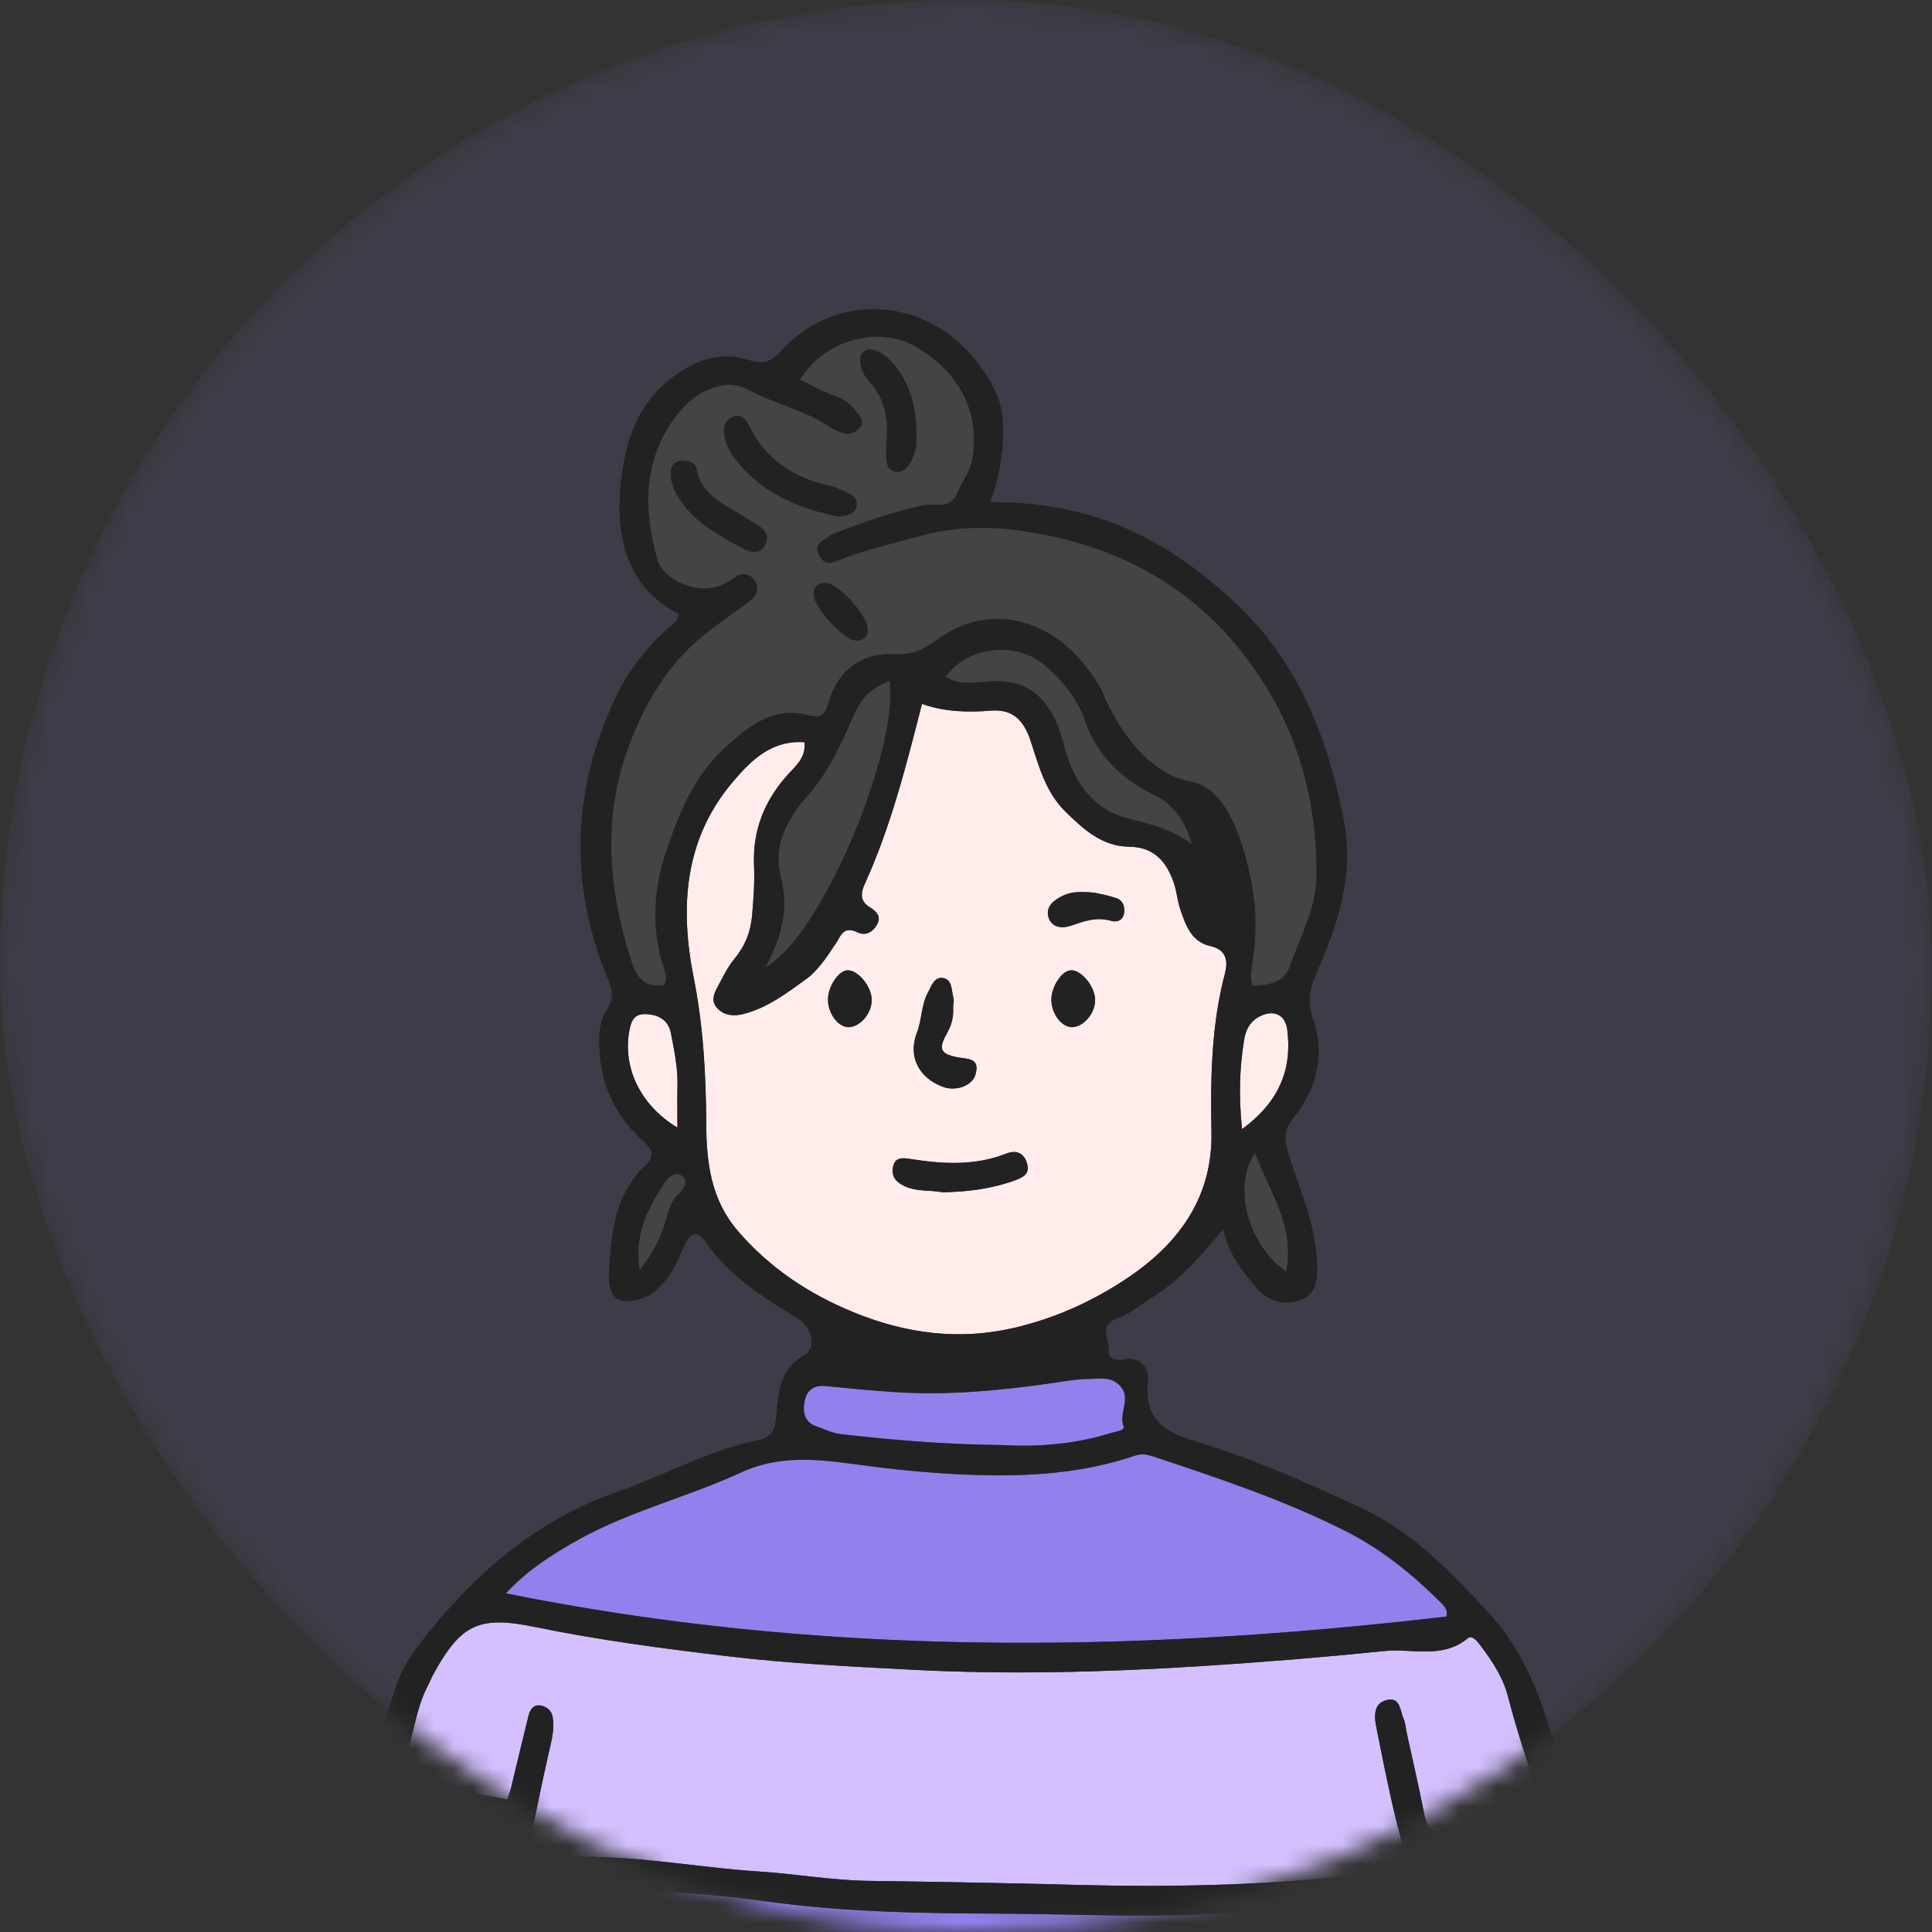
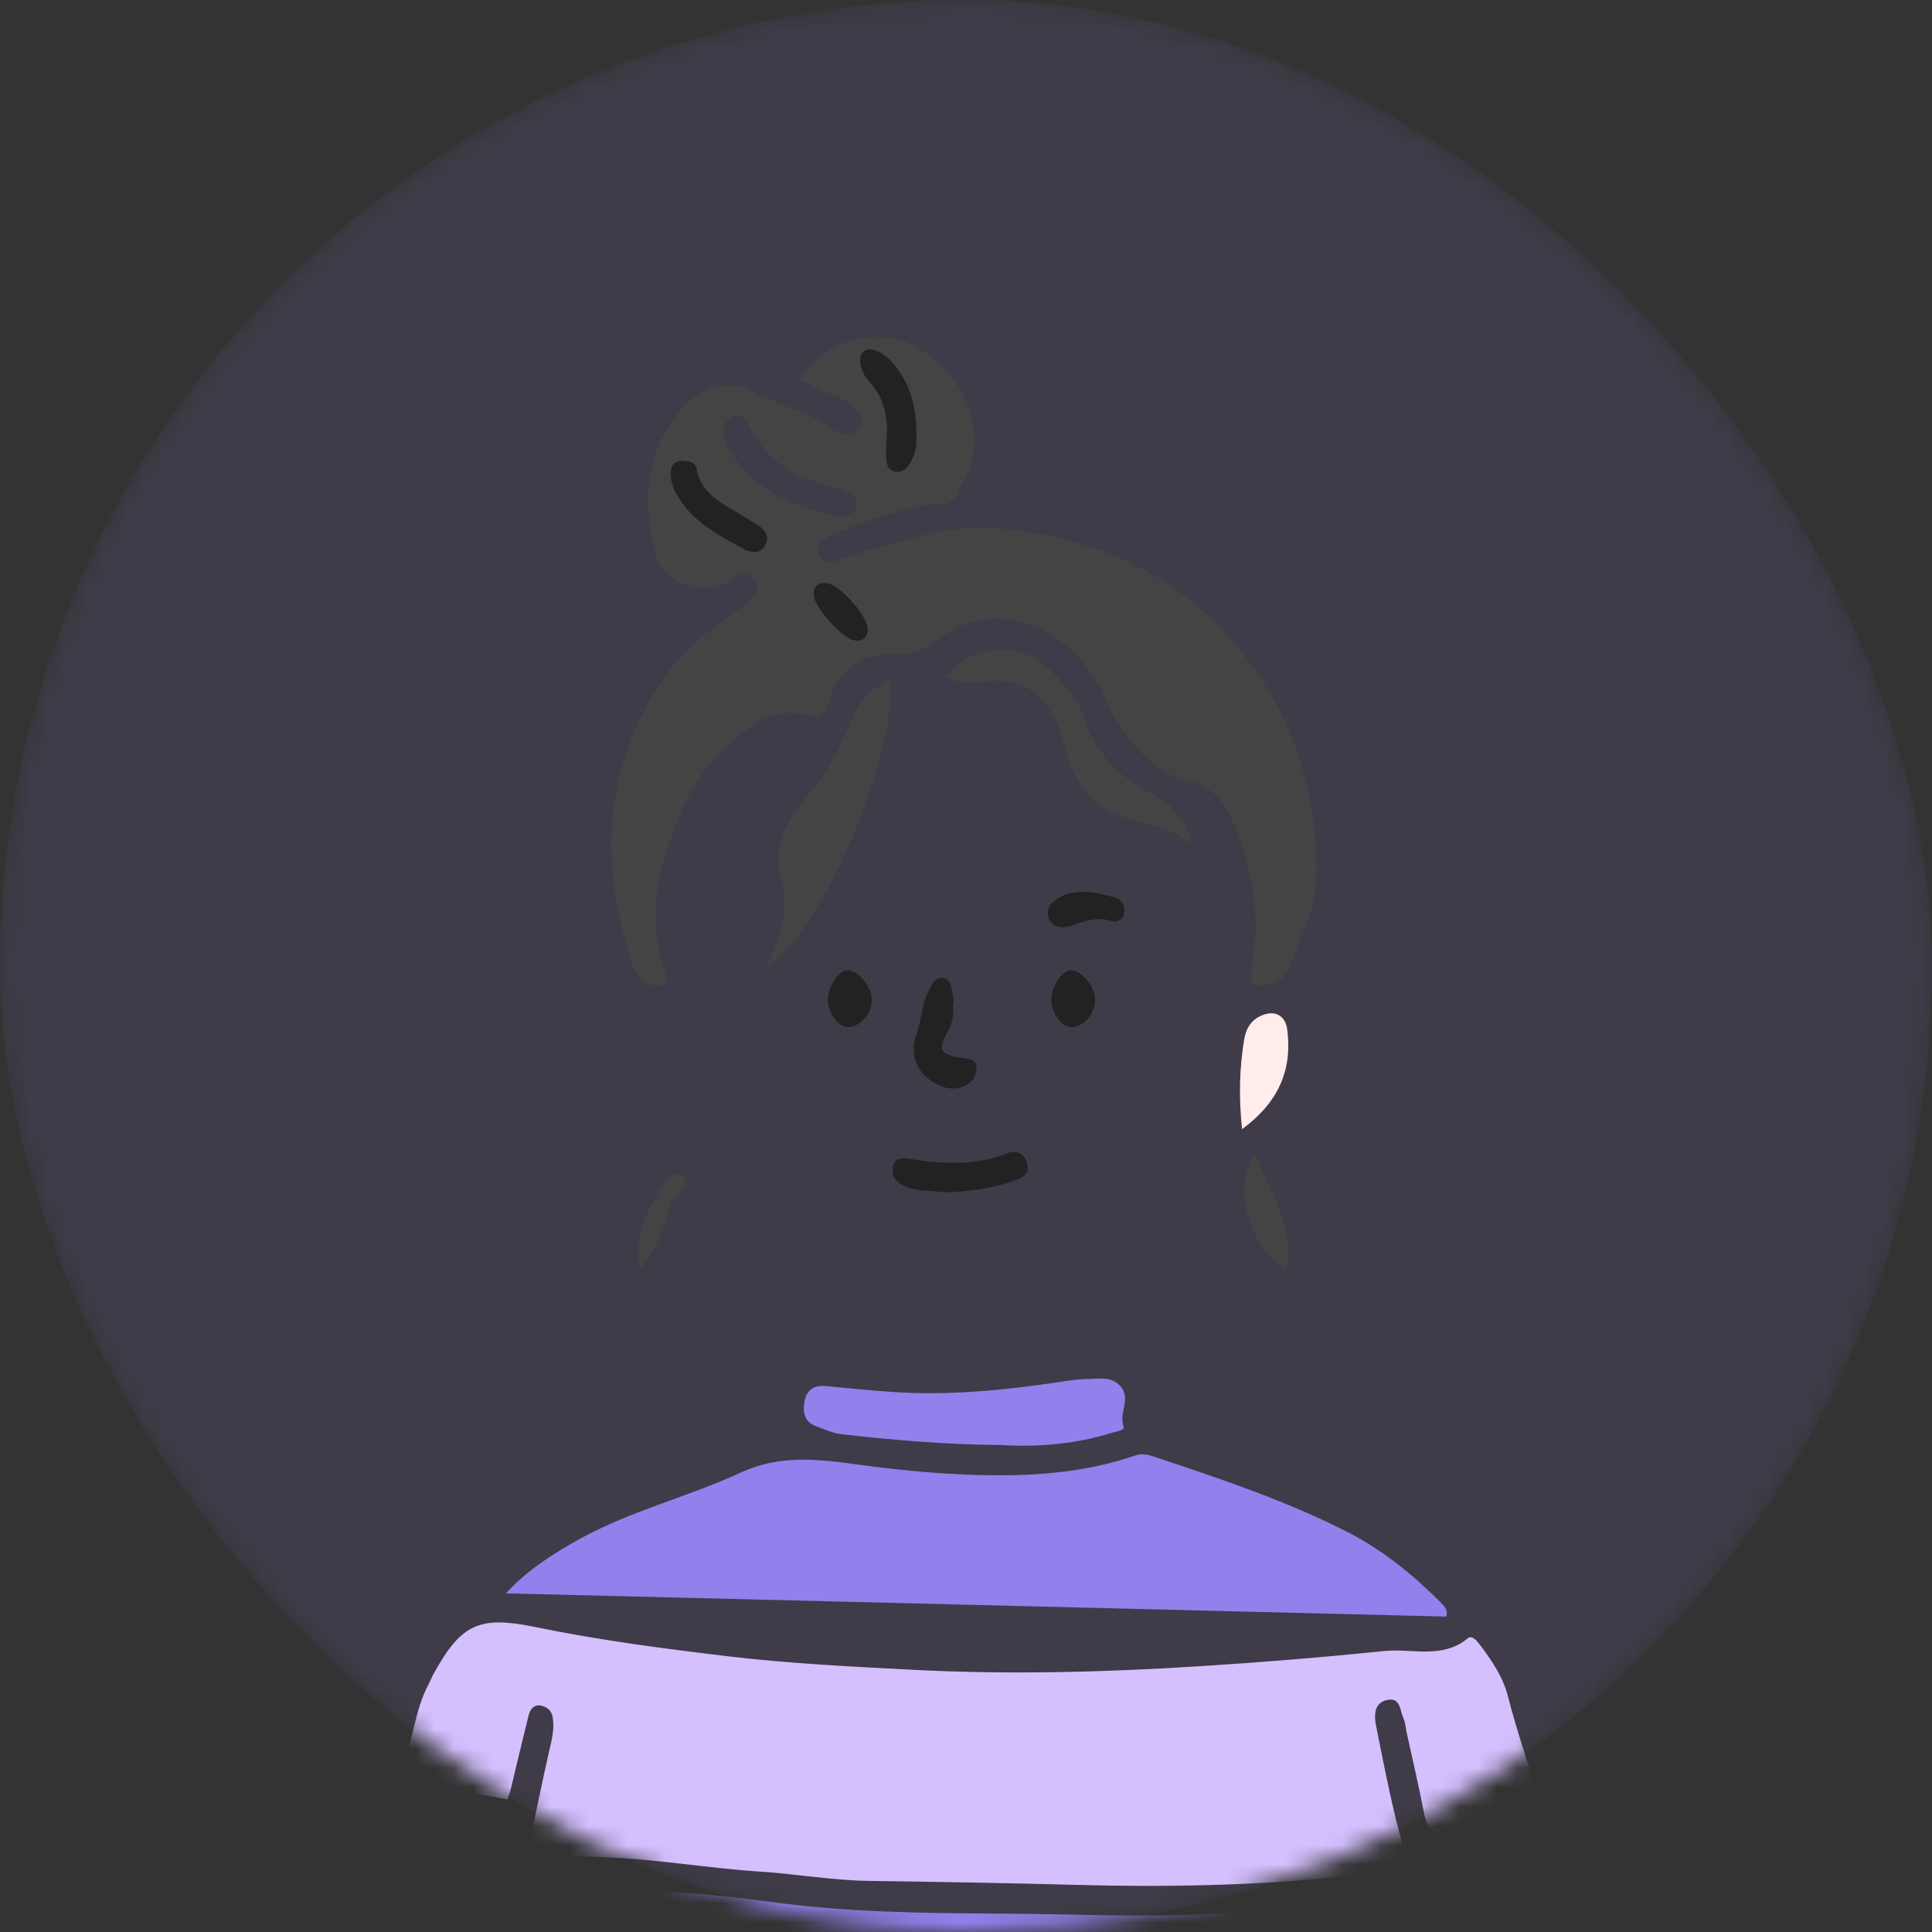
<svg xmlns="http://www.w3.org/2000/svg" width="100" height="100" viewBox="0 0 100 100" fill="none">
  <rect x="0" y="0" width="100" height="100" fill="#333333" stroke="none" />
  <mask id="mask0_1018_2999" style="mask-type:alpha" maskUnits="userSpaceOnUse" x="0" y="0" width="100" height="100">
    <rect width="100" height="100" rx="50" fill="#009BE5" />
  </mask>
  <g mask="url(#mask0_1018_2999)">
    <g opacity="0.12">
      <rect width="100" height="100" rx="50" fill="#A079EF" />
      <rect width="100" height="100" rx="50" fill="black" fill-opacity="0.05" />
    </g>
    <g clip-path="url(#clip0_1018_2999)">
      <path d="M46.046 35.235C45.251 35.555 44.672 35.989 44.294 36.81C43.598 38.324 42.983 39.851 41.818 41.168C40.848 42.266 39.968 43.696 40.414 45.382C40.828 46.945 40.525 48.385 39.627 50.055C42.481 48.513 46.529 38.874 46.046 35.233V35.235Z" fill="#444444" />
      <path d="M56.162 37.306C55.762 36.145 54.981 35.189 54.022 34.391C52.556 33.174 50.073 33.458 48.951 35.031C49.664 35.489 50.458 35.316 51.189 35.267C52.752 35.162 53.857 35.714 54.561 37.145C54.837 37.706 54.994 38.283 55.164 38.874C55.659 40.601 56.64 41.931 58.459 42.384C59.593 42.666 60.7 42.958 61.674 43.685C61.394 42.514 60.667 41.605 59.84 41.201C58.127 40.364 56.812 39.189 56.162 37.308V37.306Z" fill="#444444" />
      <path d="M66.571 65.81C67.039 63.45 65.703 61.692 64.965 59.67C63.778 61.382 64.591 64.458 66.571 65.81Z" fill="#444444" />
-       <path d="M35.064 58.364C35.064 57.512 35.051 56.851 35.066 56.193C35.088 55.267 34.898 54.366 34.726 53.469C34.597 52.798 34.08 52.502 33.394 52.49C32.876 52.48 32.698 52.772 32.6 53.225C32.184 55.151 33.084 57.178 35.064 58.365V58.364Z" fill="#FFECEB" />
      <path d="M37.545 38.681C38.695 37.639 39.932 36.608 41.625 36.974C42.361 37.133 42.641 37.211 42.89 36.346C43.364 34.691 44.602 33.759 46.328 33.859C47.25 33.914 47.838 33.596 48.525 33.096C50.135 31.919 52.007 31.712 53.769 32.51C55.161 33.14 56.235 34.344 57.014 35.7C57.014 35.7 58.561 39.926 61.675 40.466C63.488 40.781 64.374 43.545 64.798 45.801C65.065 47.225 65.027 48.681 64.787 50.11C64.737 50.404 64.734 50.708 64.828 51.019C65.665 50.999 66.452 50.879 66.756 50.024C67.302 48.49 68.131 47.015 68.142 45.343C68.171 41.285 67.121 37.599 64.666 34.258C61.989 30.612 58.401 28.554 54.107 27.687C51.97 27.256 49.78 27.124 47.563 27.759C46.139 28.167 44.684 28.467 43.31 29.045C42.929 29.205 42.625 29.167 42.404 28.764C42.169 28.337 42.363 28.098 42.715 27.895C42.847 27.817 42.962 27.699 43.101 27.643C44.623 27.045 46.168 26.503 47.768 26.158C48.385 26.025 49.18 26.381 49.523 25.568C49.797 24.919 50.252 24.388 50.356 23.612C50.733 20.842 49.209 19.017 47.442 17.967C45.468 16.794 42.601 17.629 41.41 19.655C42.008 19.94 42.582 20.272 43.196 20.486C43.661 20.648 44.026 20.896 44.303 21.273C44.473 21.505 44.758 21.776 44.53 22.093C44.311 22.396 43.977 22.548 43.584 22.4C43.393 22.328 43.189 22.269 43.025 22.154C41.708 21.231 40.114 20.915 38.718 20.17C37.954 19.762 37.233 19.898 36.507 20.238C35.836 20.553 35.331 21.068 34.905 21.654C33.285 23.884 33.314 26.349 33.993 28.859C34.205 29.64 34.897 30.096 35.662 30.335C36.484 30.593 37.256 30.458 37.962 29.931C38.326 29.659 38.741 29.59 39.038 30.028C39.371 30.519 39.144 30.883 38.709 31.192C37.956 31.728 37.203 32.265 36.478 32.839C34.619 34.315 33.452 36.275 32.608 38.459C31.174 42.175 31.462 45.865 32.629 49.59C32.932 50.559 33.282 51.138 34.366 50.986C34.528 50.75 34.482 50.484 34.403 50.249C33.712 48.191 33.783 46.158 34.468 44.104C35.141 42.087 35.93 40.142 37.543 38.679L37.545 38.681ZM44.538 18.834C44.439 18.251 44.797 17.941 45.353 18.156C45.737 18.304 46.035 18.568 46.307 18.902C47.281 20.1 47.484 21.498 47.427 22.963C47.414 23.309 47.269 23.67 47.104 23.982C46.961 24.253 46.668 24.469 46.343 24.415C45.996 24.357 45.881 24.043 45.87 23.712C45.861 23.406 45.869 23.098 45.869 23.037C46.022 21.665 45.786 20.64 45.019 19.781C44.77 19.501 44.6 19.195 44.539 18.834H44.538ZM42.763 30.175C43.45 30.226 44.949 31.919 44.916 32.586C44.9 33.067 44.607 33.204 44.191 33.136C43.588 33.037 42.146 31.408 42.123 30.826C42.104 30.376 42.316 30.141 42.765 30.175H42.763ZM37.891 21.584C38.319 21.379 38.604 21.686 38.751 21.993C39.616 23.806 41.107 24.743 43.004 25.157C43.249 25.211 43.489 25.32 43.716 25.434C44.025 25.59 44.413 25.705 44.344 26.178C44.292 26.53 43.986 26.684 43.344 26.739C41.169 26.254 39.186 25.43 37.865 23.491C37.668 23.203 37.539 22.84 37.481 22.495C37.421 22.14 37.516 21.762 37.891 21.582V21.584ZM37.809 28.032C36.681 27.414 35.647 26.722 35.004 25.552C34.798 25.176 34.696 24.799 34.716 24.389C34.734 24.026 34.985 23.872 35.271 23.84C35.633 23.871 35.979 23.88 36.05 24.262C36.31 25.664 37.532 26.109 38.534 26.755C39.13 27.139 40.065 27.478 39.561 28.282C39.159 28.923 38.395 28.35 37.809 28.03V28.032Z" fill="#444444" />
      <path d="M65.316 52.555C64.748 52.795 64.487 53.239 64.39 53.849C64.158 55.302 64.109 56.751 64.289 58.447C66.184 57.052 66.897 55.378 66.627 53.292C66.53 52.554 65.99 52.272 65.316 52.556V52.555Z" fill="#FFECEB" />
      <path d="M35.302 60.866C34.998 60.611 34.613 60.901 34.427 61.182C33.563 62.487 32.819 63.842 33.102 65.743C33.755 64.934 34.138 64.199 34.394 63.384C34.572 62.812 34.673 62.19 35.144 61.775C35.475 61.482 35.601 61.118 35.302 60.868V60.866Z" fill="#444444" />
      <path d="M74.963 94.896C75.367 94.841 75.773 94.782 76.178 94.742C77.406 94.617 78.613 94.23 79.859 94.514C79.921 94.081 79.882 93.73 79.769 93.381C79.169 91.525 78.536 89.682 78.048 87.788C77.806 86.848 77.26 86.01 76.671 85.228C76.498 84.999 76.216 84.593 75.964 84.802C74.66 85.886 73.075 85.312 71.672 85.456C68.476 85.782 65.261 86.045 62.046 86.247C57.089 86.558 52.148 86.686 47.188 86.425C44.02 86.258 40.855 86.107 37.699 85.731C34.347 85.331 31.002 84.896 27.695 84.213C24.813 83.619 23.864 84.044 22.431 86.661C22.332 86.841 22.258 87.034 22.163 87.216C21.461 88.553 21.384 90.087 20.824 91.467C20.626 91.955 20.871 92.136 21.279 92.213C22.932 92.525 24.587 92.828 26.257 93.137C26.325 92.947 26.387 92.81 26.422 92.666C26.736 91.373 27.038 90.078 27.361 88.786C27.44 88.47 27.645 88.202 28.007 88.282C28.304 88.347 28.555 88.534 28.61 88.894C28.709 89.522 28.545 90.108 28.407 90.713C28.023 92.395 27.687 94.087 27.326 95.807C28.635 95.991 29.88 96.094 31.079 96.125C33.848 96.197 36.563 96.697 39.311 96.871C41.191 96.991 43.065 97.329 44.943 97.354C48.563 97.406 52.181 97.466 55.8 97.563C60.298 97.685 64.791 97.599 69.277 97.16C70.416 97.049 71.579 96.755 72.768 97.207C72.837 96.079 72.483 95.12 72.244 94.131C71.858 92.536 71.543 90.923 71.223 89.313C71.106 88.727 71.145 88.086 71.868 87.978C72.488 87.884 72.469 88.557 72.644 88.948C72.748 89.176 72.757 89.446 72.813 89.695C73.118 91.094 73.446 92.49 73.719 93.895C73.86 94.621 74.194 95.004 74.964 94.896H74.963Z" fill="#D4C0FF" />
      <path d="M25.109 99.097C25.395 97.916 25.46 96.668 25.806 95.482C25.985 94.868 25.801 94.533 25.104 94.478C24.34 94.419 23.598 94.202 22.849 94.035C19.913 93.379 20 93.421 19.338 96.459C18.621 99.754 18.173 103.11 17.173 106.343C17.069 106.682 16.905 107.022 17.036 107.185C20.131 107.551 23.07 107.899 26.239 108.273C25.777 106.88 25.69 105.708 25.402 104.566C24.954 102.789 24.653 100.986 25.109 99.097Z" fill="#9081EC" />
      <path d="M80.384 95.667C78.828 95.918 77.32 96.13 75.793 96.219C74.457 96.296 74.397 96.333 74.606 97.637C74.941 99.728 75.112 101.796 74.571 103.886C74.379 104.626 74.013 105.319 74.007 106.115C74.001 106.689 74.183 107.088 74.782 106.936C76.866 106.408 79.038 106.6 81.127 106.075C82.56 105.714 82.537 105.802 82.231 104.421C81.592 101.529 81.005 98.624 80.384 95.667Z" fill="#9081EC" />
      <path d="M71.329 110.241C71.635 108.946 72.195 107.735 72.505 106.429C72.754 105.373 72.646 104.287 73.013 103.261C73.681 101.4 73.477 99.524 72.969 97.387C72.634 98.448 71.93 98.556 71.193 98.627C68.383 98.897 65.562 98.901 62.748 99.057C59.163 99.256 55.579 99.068 51.995 99.05C47.863 99.03 43.724 98.984 39.626 98.407C35.682 97.854 31.702 97.806 27.752 97.379C27.212 97.321 26.896 97.384 26.764 98.002C26.46 99.419 26.159 100.883 26.51 102.271C27.149 104.791 27.334 107.394 28.237 109.885C28.359 110.222 28.49 110.504 28.635 110.74H71.018C71.163 110.637 71.27 110.482 71.329 110.239V110.241Z" fill="#9081EC" />
-       <path d="M52.558 68.713C54.73 68.195 56.721 67.279 58.542 66.022C61.122 64.239 62.769 61.859 62.705 58.602C62.651 55.83 62.691 53.084 63.405 50.378C63.562 49.781 63.507 49.158 62.659 48.971C61.669 48.753 61.369 47.893 61.091 47.064C60.944 46.628 60.91 46.154 60.764 45.718C60.393 44.615 59.745 43.841 58.456 43.826C57.059 43.811 56.113 42.948 55.179 42.042C54.133 41.029 53.782 39.69 53.357 38.382C52.988 37.242 52.395 36.689 51.284 36.781C50.065 36.882 48.876 36.842 47.722 36.431C46.895 39.667 46.105 42.791 44.764 45.743C44.572 46.166 44.467 46.612 45.007 46.95C45.292 47.129 45.638 47.384 45.411 47.822C45.197 48.239 44.806 48.462 44.385 48.256C43.546 47.847 43.486 48.624 43.151 48.986C43.151 48.986 42.446 50.158 41.768 50.647C40.735 51.39 39.727 52.174 38.454 52.489C37.963 52.609 37.51 52.558 37.158 52.216C36.736 51.805 36.99 51.353 37.214 50.945C37.459 50.497 37.687 50.025 38.01 49.636C38.559 48.977 38.856 48.227 38.928 47.396C39.004 46.527 39.066 45.649 39.029 44.779C38.954 42.985 39.558 41.474 40.731 40.144C41.151 39.669 41.723 39.25 41.644 38.416C39.916 38.296 38.852 39.376 37.912 40.49C35.395 43.474 35.188 46.993 35.909 50.621C36.411 53.148 36.541 55.681 36.556 58.245C36.567 60.194 36.811 62.104 38.182 63.702C39.824 65.615 41.841 66.958 44.139 67.905C46.858 69.025 49.649 69.405 52.558 68.712V68.713ZM55.56 53.162C55.016 53.23 54.445 52.538 54.419 51.785C54.397 51.119 54.924 50.279 55.397 50.225C55.921 50.165 56.652 51.011 56.682 51.713C56.709 52.383 56.165 53.087 55.56 53.162ZM54.95 46.392C55.375 46.173 55.827 46.124 56.66 46.208C56.803 46.242 57.31 46.327 57.79 46.491C58.109 46.6 58.23 46.913 58.185 47.247C58.131 47.649 57.805 47.749 57.501 47.659C56.755 47.442 56.102 47.685 55.417 47.917C54.958 48.073 54.425 48.007 54.269 47.465C54.119 46.947 54.509 46.619 54.95 46.392ZM47.46 53.451C47.723 52.772 47.678 52.03 48.024 51.389C48.214 51.037 48.358 50.522 48.846 50.63C49.306 50.733 49.245 51.287 49.351 51.665C49.39 51.805 49.341 51.971 49.333 52.124C49.362 52.592 49.278 53.01 49.036 53.44C48.564 54.281 48.654 54.529 49.485 54.711C50.032 54.83 50.739 54.709 50.495 55.606C50.33 56.209 49.469 56.496 48.815 56.257C47.567 55.801 46.978 54.691 47.459 53.449L47.46 53.451ZM46.213 60.456C46.295 59.843 46.788 59.935 47.153 59.993C48.829 60.258 50.48 60.346 52.105 59.703C52.599 59.508 53.016 59.679 53.167 60.243C53.315 60.792 52.905 60.958 52.52 61.099C51.311 61.54 50.052 61.692 48.774 61.712C48.127 61.583 47.449 61.693 46.821 61.393C46.404 61.194 46.149 60.939 46.213 60.457V60.456ZM42.857 51.785C42.835 51.119 43.362 50.279 43.835 50.225C44.359 50.165 45.09 51.011 45.12 51.713C45.147 52.383 44.603 53.087 43.998 53.162C43.454 53.23 42.883 52.538 42.857 51.785Z" fill="#FFECEB" />
-       <path d="M74.861 83.674C74.979 83.313 74.721 83.09 74.512 82.883C73.085 81.465 71.522 80.201 69.732 79.289C66.537 77.661 63.139 76.534 59.746 75.401C59.389 75.282 59.114 75.215 58.731 75.346C56.074 76.25 53.311 76.427 50.536 76.343C48.696 76.287 46.852 76.124 45.026 75.887C42.772 75.595 40.594 75.18 38.345 76.218C35.614 77.477 32.646 78.197 29.995 79.661C28.62 80.421 27.286 81.274 26.183 82.472C42.396 85.746 58.608 85.573 74.862 83.672L74.861 83.674Z" fill="#9081EC" />
+       <path d="M74.861 83.674C74.979 83.313 74.721 83.09 74.512 82.883C73.085 81.465 71.522 80.201 69.732 79.289C66.537 77.661 63.139 76.534 59.746 75.401C59.389 75.282 59.114 75.215 58.731 75.346C56.074 76.25 53.311 76.427 50.536 76.343C48.696 76.287 46.852 76.124 45.026 75.887C42.772 75.595 40.594 75.18 38.345 76.218C35.614 77.477 32.646 78.197 29.995 79.661C28.62 80.421 27.286 81.274 26.183 82.472L74.861 83.674Z" fill="#9081EC" />
      <path d="M42.233 73.821C42.663 73.972 43.07 74.18 43.546 74.235C46.239 74.541 48.937 74.772 51.863 74.796C53.657 74.906 55.639 74.764 57.568 74.156C57.793 74.085 58.246 74.054 58.156 73.818C57.895 73.128 58.566 72.395 57.993 71.749C57.512 71.206 56.876 71.378 56.292 71.376C55.784 71.376 55.272 71.467 54.766 71.542C51.931 71.963 49.088 72.243 46.219 72.048C45.051 71.968 43.885 71.853 42.72 71.741C42.1 71.682 41.741 71.977 41.636 72.555C41.54 73.097 41.644 73.615 42.233 73.821Z" fill="#9081EC" />
-       <path d="M80.021 88.864C79.358 86.876 78.507 85.056 77.093 83.523C75.142 81.407 73.174 79.324 70.49 78.07C67.943 76.879 65.381 75.721 62.706 74.863C60.95 74.298 59.13 73.992 59.423 71.439C59.483 70.921 59.098 70.2 58.235 70.352C57.778 70.432 57.331 70.391 57.38 69.812C57.424 69.293 56.839 68.623 57.801 68.259C58.501 67.996 59.11 67.487 59.754 67.08C61.093 66.236 62.119 65.048 63.314 63.623C63.592 64.986 64.341 65.81 65.04 66.662C65.616 67.365 66.499 67.581 67.253 67.311C68.111 67.004 68.196 66.314 68.177 65.558C68.161 64.942 68.084 64.345 67.956 63.733C67.662 62.319 67.068 61.007 66.671 59.629C66.473 58.938 66.439 58.497 66.945 57.876C68.143 56.405 68.594 54.562 67.989 52.817C67.631 51.785 67.814 51.104 68.18 50.271C69.267 47.801 70.093 45.249 69.569 42.52C68.754 38.269 67.234 34.319 64.003 31.265C61.361 28.768 58.364 26.903 54.693 26.273C53.566 26.079 52.436 25.975 51.257 25.994C52.011 23.88 52.162 21.589 51.554 20.33C49.146 15.339 43.537 14.721 40.408 18.184C39.864 18.785 39.453 18.857 38.706 18.62C37.538 18.248 36.412 18.496 35.331 19.166C33.531 20.281 32.643 21.94 32.285 23.933C31.791 26.679 31.892 30.137 35.139 31.789C35.122 32.151 34.815 32.3 34.594 32.497C33.428 33.53 32.472 34.802 31.839 36.15C29.606 40.908 29.427 45.804 31.475 50.701C31.721 51.286 31.758 51.72 31.409 52.269C30.953 52.987 30.975 53.812 31.049 54.653C31.208 56.439 31.985 57.888 33.295 59.064C33.757 59.479 33.928 59.833 33.41 60.319C31.811 61.817 31.638 63.835 31.523 65.825C31.439 67.278 32.097 67.657 33.444 67.128C33.798 66.989 34.01 66.718 34.267 66.466C34.879 65.867 35.133 65.086 35.483 64.348C35.757 63.771 36.124 63.708 36.497 64.25C37.717 66.026 39.47 67.155 41.274 68.222C41.996 68.65 42.295 69.766 41.651 70.128C40.326 70.874 40.289 72.109 40.176 73.309C40.115 73.965 39.984 74.382 39.296 74.525C36.72 75.055 34.42 76.35 31.971 77.207C27.89 78.634 24.793 81.256 22.153 84.54C21.516 85.334 20.878 86.156 20.548 87.142C19.882 89.138 19.154 91.118 18.615 93.148C17.922 95.763 17.271 98.403 16.822 101.069C16.302 104.152 15.281 107.133 15.008 110.264C14.992 110.451 15.005 110.605 15.012 110.744H16.381C16.498 110.056 16.595 109.361 16.696 108.64C15.582 108.367 16.723 107.769 16.837 107.648C16.788 107.986 16.742 108.316 16.696 108.64C17.004 108.716 17.484 108.766 18.207 108.775C20.817 109.06 23.397 109.622 26.021 109.817C26.498 109.852 26.616 110.087 26.748 110.437C26.786 110.539 26.824 110.642 26.862 110.744H28.633C28.488 110.506 28.358 110.224 28.236 109.889C27.334 107.398 27.148 104.795 26.509 102.275C26.158 100.887 26.459 99.423 26.763 98.006C26.896 97.387 27.21 97.323 27.75 97.383C31.701 97.81 35.681 97.858 39.624 98.411C43.722 98.986 47.861 99.034 51.993 99.054C55.578 99.072 59.161 99.259 62.747 99.061C65.562 98.905 68.383 98.901 71.192 98.631C71.928 98.561 72.632 98.453 72.967 97.391C73.475 99.528 73.68 101.404 73.012 103.265C72.644 104.291 72.753 105.377 72.503 106.433C72.194 107.74 71.632 108.95 71.327 110.245C71.27 110.487 71.162 110.642 71.016 110.745H72.834C72.966 110.39 73.096 110.034 73.22 109.676C73.682 108.336 73.685 108.349 75.128 108.242C77.12 108.096 79.112 107.928 81.09 107.662C83.094 107.392 83.086 107.335 83.345 109.429C83.399 109.867 83.455 110.307 83.516 110.745H84.999C84.659 108.505 84.166 106.298 83.689 104.084C82.592 98.981 81.682 93.841 80.021 88.868V88.864ZM66.571 65.81C64.589 64.458 63.778 61.384 64.965 59.67C65.704 61.692 67.039 63.45 66.571 65.81ZM64.289 58.446C64.109 56.75 64.159 55.301 64.39 53.848C64.487 53.239 64.748 52.794 65.316 52.554C65.99 52.269 66.532 52.551 66.627 53.289C66.897 55.376 66.184 57.05 64.289 58.444V58.446ZM32.6 53.225C32.698 52.774 32.874 52.481 33.394 52.49C34.08 52.502 34.597 52.798 34.726 53.47C34.898 54.366 35.088 55.269 35.066 56.194C35.051 56.853 35.063 57.512 35.063 58.364C33.084 57.177 32.184 55.151 32.6 53.224V53.225ZM35.144 61.773C34.673 62.188 34.572 62.812 34.393 63.382C34.138 64.197 33.753 64.934 33.102 65.741C32.818 63.842 33.563 62.487 34.427 61.18C34.613 60.9 34.998 60.609 35.302 60.864C35.601 61.114 35.475 61.479 35.144 61.77V61.773ZM34.468 44.104C33.783 46.158 33.712 48.19 34.403 50.249C34.482 50.483 34.528 50.75 34.366 50.986C33.282 51.138 32.931 50.559 32.629 49.59C31.462 45.865 31.174 42.175 32.608 38.459C33.451 36.274 34.617 34.315 36.478 32.839C37.202 32.265 37.956 31.728 38.709 31.192C39.144 30.883 39.371 30.519 39.038 30.028C38.741 29.589 38.326 29.658 37.962 29.931C37.256 30.458 36.484 30.593 35.662 30.335C34.897 30.096 34.205 29.64 33.993 28.859C33.312 26.348 33.285 23.883 34.905 21.654C35.329 21.07 35.835 20.554 36.507 20.238C37.233 19.898 37.954 19.762 38.718 20.17C40.114 20.915 41.708 21.231 43.025 22.153C43.189 22.269 43.394 22.328 43.584 22.4C43.977 22.548 44.31 22.396 44.53 22.092C44.758 21.776 44.474 21.505 44.303 21.273C44.026 20.897 43.661 20.649 43.196 20.486C42.58 20.272 42.006 19.939 41.41 19.655C42.601 17.629 45.468 16.794 47.442 17.967C49.208 19.017 50.733 20.842 50.356 23.612C50.25 24.388 49.797 24.918 49.523 25.568C49.18 26.381 48.385 26.024 47.768 26.158C46.168 26.504 44.623 27.045 43.101 27.643C42.962 27.699 42.847 27.817 42.715 27.894C42.362 28.098 42.169 28.337 42.404 28.764C42.625 29.168 42.929 29.205 43.31 29.045C44.684 28.467 46.139 28.167 47.563 27.759C49.779 27.124 51.969 27.256 54.107 27.687C58.401 28.554 61.989 30.612 64.666 34.258C67.119 37.599 68.169 41.286 68.142 45.343C68.131 47.015 67.301 48.49 66.756 50.024C66.452 50.879 65.666 50.998 64.828 51.018C64.734 50.708 64.737 50.405 64.787 50.109C65.027 48.681 65.067 47.225 64.798 45.801C64.373 43.545 63.488 40.78 61.675 40.466C58.561 39.926 57.014 35.7 57.014 35.7C56.235 34.343 55.161 33.14 53.769 32.509C52.007 31.712 50.135 31.919 48.525 33.096C47.84 33.596 47.25 33.913 46.328 33.859C44.602 33.759 43.364 34.691 42.89 36.346C42.641 37.211 42.362 37.133 41.625 36.974C39.934 36.608 38.695 37.639 37.545 38.68C35.93 40.143 35.142 42.087 34.469 44.105L34.468 44.104ZM61.672 43.683C60.699 42.956 59.592 42.666 58.458 42.383C56.638 41.929 55.656 40.6 55.162 38.873C54.993 38.283 54.835 37.706 54.56 37.143C53.857 35.711 52.75 35.16 51.188 35.266C50.455 35.315 49.663 35.487 48.949 35.03C50.071 33.455 52.556 33.173 54.02 34.39C54.979 35.186 55.761 36.144 56.161 37.305C56.811 39.188 58.125 40.361 59.839 41.198C60.666 41.602 61.393 42.511 61.672 43.682V43.683ZM40.414 45.383C39.968 43.697 40.847 42.266 41.818 41.17C42.983 39.852 43.596 38.326 44.294 36.811C44.672 35.989 45.251 35.556 46.046 35.236C46.529 38.877 42.481 48.516 39.627 50.058C40.525 48.388 40.828 46.947 40.414 45.385V45.383ZM38.182 63.704C36.811 62.106 36.565 60.196 36.556 58.246C36.542 55.682 36.412 53.15 35.909 50.622C35.187 46.995 35.395 43.476 37.912 40.491C38.852 39.378 39.916 38.298 41.644 38.417C41.724 39.252 41.15 39.671 40.731 40.145C39.558 41.475 38.954 42.986 39.029 44.781C39.065 45.65 39.004 46.529 38.928 47.398C38.856 48.228 38.559 48.977 38.01 49.637C37.687 50.025 37.459 50.497 37.214 50.947C36.99 51.355 36.736 51.806 37.158 52.218C37.509 52.559 37.962 52.612 38.454 52.49C39.729 52.175 40.737 51.391 41.768 50.648C42.447 50.16 43.151 48.988 43.151 48.988C43.486 48.625 43.546 47.848 44.385 48.258C44.805 48.463 45.196 48.239 45.411 47.824C45.638 47.384 45.292 47.129 45.007 46.951C44.467 46.614 44.572 46.167 44.764 45.744C46.105 42.794 46.895 39.669 47.722 36.433C48.876 36.844 50.063 36.883 51.284 36.783C52.395 36.692 52.988 37.244 53.357 38.383C53.781 39.691 54.133 41.03 55.179 42.043C56.113 42.95 57.059 43.812 58.456 43.827C59.746 43.841 60.393 44.617 60.764 45.72C60.91 46.155 60.944 46.63 61.091 47.065C61.37 47.893 61.67 48.754 62.659 48.973C63.505 49.16 63.562 49.782 63.405 50.379C62.693 53.084 62.651 55.83 62.705 58.603C62.769 61.859 61.122 64.241 58.542 66.023C56.72 67.281 54.73 68.197 52.558 68.715C49.651 69.409 46.859 69.028 44.139 67.908C41.84 66.961 39.824 65.618 38.182 63.705V63.704ZM41.636 72.555C41.739 71.977 42.1 71.681 42.72 71.741C43.885 71.853 45.051 71.968 46.219 72.048C49.088 72.243 51.932 71.962 54.766 71.542C55.272 71.467 55.784 71.376 56.292 71.376C56.876 71.376 57.512 71.205 57.993 71.749C58.566 72.395 57.895 73.128 58.156 73.818C58.246 74.054 57.791 74.085 57.568 74.156C55.639 74.765 53.658 74.907 51.863 74.796C48.937 74.772 46.24 74.54 43.546 74.235C43.07 74.18 42.663 73.973 42.233 73.821C41.644 73.615 41.54 73.096 41.636 72.555ZM29.994 79.662C32.645 78.198 35.613 77.477 38.344 76.219C40.593 75.183 42.77 75.597 45.025 75.888C46.851 76.124 48.696 76.288 50.535 76.344C53.309 76.428 56.071 76.252 58.73 75.347C59.113 75.217 59.388 75.283 59.745 75.403C63.138 76.535 66.536 77.663 69.731 79.29C71.521 80.204 73.084 81.466 74.511 82.884C74.72 83.09 74.978 83.314 74.86 83.675C58.605 85.574 42.394 85.749 26.181 82.474C27.285 81.275 28.617 80.423 29.993 79.663L29.994 79.662ZM17.036 107.187C16.905 107.024 17.067 106.684 17.173 106.344C18.173 103.112 18.619 99.756 19.338 96.46C20 93.423 19.912 93.381 22.849 94.036C23.599 94.203 24.34 94.42 25.104 94.48C25.802 94.534 25.985 94.869 25.806 95.484C25.462 96.669 25.395 97.917 25.109 99.099C24.653 100.987 24.954 102.79 25.402 104.567C25.69 105.71 25.776 106.882 26.239 108.275C23.07 107.9 20.132 107.553 17.036 107.187ZM73.717 93.894C73.445 92.489 73.117 91.094 72.811 89.694C72.757 89.444 72.746 89.174 72.643 88.947C72.468 88.557 72.486 87.883 71.867 87.977C71.144 88.086 71.105 88.725 71.221 89.311C71.541 90.922 71.856 92.535 72.243 94.13C72.483 95.118 72.837 96.077 72.766 97.205C71.579 96.754 70.414 97.048 69.276 97.159C64.79 97.597 60.297 97.684 55.799 97.562C52.181 97.464 48.561 97.403 44.942 97.353C43.063 97.326 41.19 96.99 39.31 96.87C36.56 96.695 33.845 96.196 31.078 96.124C29.879 96.093 28.632 95.99 27.324 95.805C27.687 94.085 28.022 92.392 28.405 90.711C28.544 90.106 28.708 89.52 28.609 88.892C28.552 88.533 28.302 88.346 28.005 88.28C27.643 88.202 27.438 88.469 27.36 88.785C27.038 90.076 26.736 91.372 26.421 92.665C26.386 92.809 26.323 92.946 26.255 93.136C24.584 92.826 22.93 92.524 21.278 92.212C20.87 92.134 20.624 91.954 20.822 91.466C21.383 90.086 21.461 88.552 22.161 87.214C22.256 87.032 22.331 86.84 22.43 86.659C23.862 84.043 24.812 83.618 27.693 84.212C31.001 84.893 34.345 85.33 37.698 85.73C40.853 86.107 44.018 86.256 47.187 86.423C52.147 86.685 57.087 86.556 62.044 86.246C65.259 86.043 68.474 85.782 71.67 85.455C73.074 85.311 74.659 85.886 75.963 84.801C76.215 84.592 76.497 84.998 76.669 85.227C77.258 86.008 77.805 86.847 78.046 87.787C78.533 89.68 79.167 91.524 79.768 93.38C79.88 93.727 79.92 94.08 79.857 94.513C78.612 94.229 77.405 94.614 76.177 94.74C75.771 94.782 75.366 94.839 74.961 94.895C74.191 95.001 73.857 94.618 73.716 93.894H73.717ZM81.127 106.074C79.039 106.599 76.866 106.41 74.782 106.936C74.183 107.088 74.001 106.688 74.006 106.115C74.013 105.319 74.379 104.626 74.571 103.886C75.112 101.796 74.941 99.728 74.606 97.637C74.397 96.332 74.457 96.296 75.793 96.219C77.32 96.131 78.828 95.919 80.384 95.667C81.005 98.624 81.592 101.529 82.231 104.421C82.537 105.802 82.559 105.714 81.127 106.074Z" fill="#222222" />
      <path d="M46.821 61.393C47.449 61.693 48.127 61.583 48.774 61.712C50.053 61.692 51.311 61.54 52.52 61.099C52.905 60.958 53.315 60.792 53.167 60.243C53.015 59.679 52.598 59.508 52.105 59.703C50.48 60.346 48.829 60.258 47.153 59.993C46.788 59.935 46.293 59.843 46.213 60.456C46.149 60.938 46.404 61.193 46.821 61.392V61.393Z" fill="#222222" />
      <path d="M48.815 56.258C49.469 56.496 50.329 56.209 50.494 55.606C50.74 54.71 50.032 54.83 49.485 54.711C48.654 54.528 48.564 54.281 49.036 53.44C49.278 53.01 49.362 52.591 49.333 52.124C49.341 51.971 49.39 51.805 49.351 51.666C49.245 51.287 49.306 50.733 48.846 50.63C48.358 50.522 48.214 51.037 48.024 51.389C47.678 52.03 47.722 52.773 47.46 53.451C46.978 54.692 47.568 55.803 48.816 56.259L48.815 56.258Z" fill="#222222" />
      <path d="M55.417 47.919C56.102 47.685 56.755 47.442 57.501 47.661C57.805 47.749 58.129 47.65 58.185 47.248C58.23 46.915 58.109 46.601 57.79 46.493C57.31 46.329 56.803 46.243 56.66 46.209C55.827 46.125 55.375 46.174 54.949 46.394C54.508 46.622 54.119 46.95 54.268 47.467C54.424 48.008 54.958 48.076 55.417 47.919Z" fill="#222222" />
      <path d="M55.397 50.225C54.924 50.279 54.397 51.119 54.419 51.785C54.443 52.538 55.016 53.23 55.56 53.162C56.165 53.087 56.709 52.383 56.682 51.713C56.653 51.011 55.922 50.165 55.397 50.225Z" fill="#222222" />
      <path d="M45.118 51.713C45.09 51.011 44.359 50.165 43.834 50.225C43.36 50.279 42.834 51.119 42.856 51.785C42.88 52.538 43.453 53.23 43.996 53.162C44.602 53.087 45.145 52.383 45.118 51.713Z" fill="#222222" />
-       <path d="M37.865 23.492C39.188 25.431 41.169 26.257 43.344 26.74C43.986 26.686 44.292 26.53 44.344 26.18C44.413 25.706 44.025 25.591 43.716 25.435C43.489 25.321 43.25 25.212 43.004 25.158C41.107 24.744 39.616 23.807 38.751 21.995C38.603 21.687 38.318 21.38 37.891 21.585C37.516 21.764 37.421 22.142 37.481 22.498C37.539 22.844 37.668 23.206 37.865 23.494V23.492Z" fill="#222222" />
      <path d="M45.867 23.036C45.867 23.098 45.86 23.405 45.869 23.712C45.878 24.043 45.995 24.356 46.342 24.415C46.666 24.469 46.959 24.253 47.103 23.982C47.269 23.671 47.414 23.309 47.426 22.963C47.483 21.498 47.279 20.099 46.305 18.902C46.034 18.568 45.736 18.303 45.352 18.155C44.797 17.941 44.437 18.25 44.536 18.834C44.597 19.195 44.767 19.501 45.017 19.781C45.783 20.639 46.019 21.665 45.866 23.036H45.867Z" fill="#222222" />
      <path d="M39.561 28.285C40.065 27.481 39.129 27.141 38.534 26.758C37.531 26.112 36.31 25.667 36.05 24.264C35.979 23.883 35.633 23.873 35.271 23.842C34.985 23.875 34.734 24.027 34.716 24.392C34.696 24.801 34.798 25.177 35.004 25.554C35.647 26.724 36.681 27.417 37.809 28.034C38.394 28.354 39.159 28.927 39.561 28.286V28.285Z" fill="#222222" />
      <path d="M42.122 30.827C42.146 31.409 43.587 33.04 44.189 33.138C44.606 33.205 44.899 33.07 44.915 32.587C44.947 31.921 43.449 30.226 42.762 30.176C42.313 30.142 42.101 30.377 42.12 30.827H42.122Z" fill="#222222" />
    </g>
  </g>
  <defs>
    <clipPath id="clip0_1018_2999">
      <rect width="70" height="94.741" fill="white" transform="translate(15 16)" />
    </clipPath>
  </defs>
</svg>